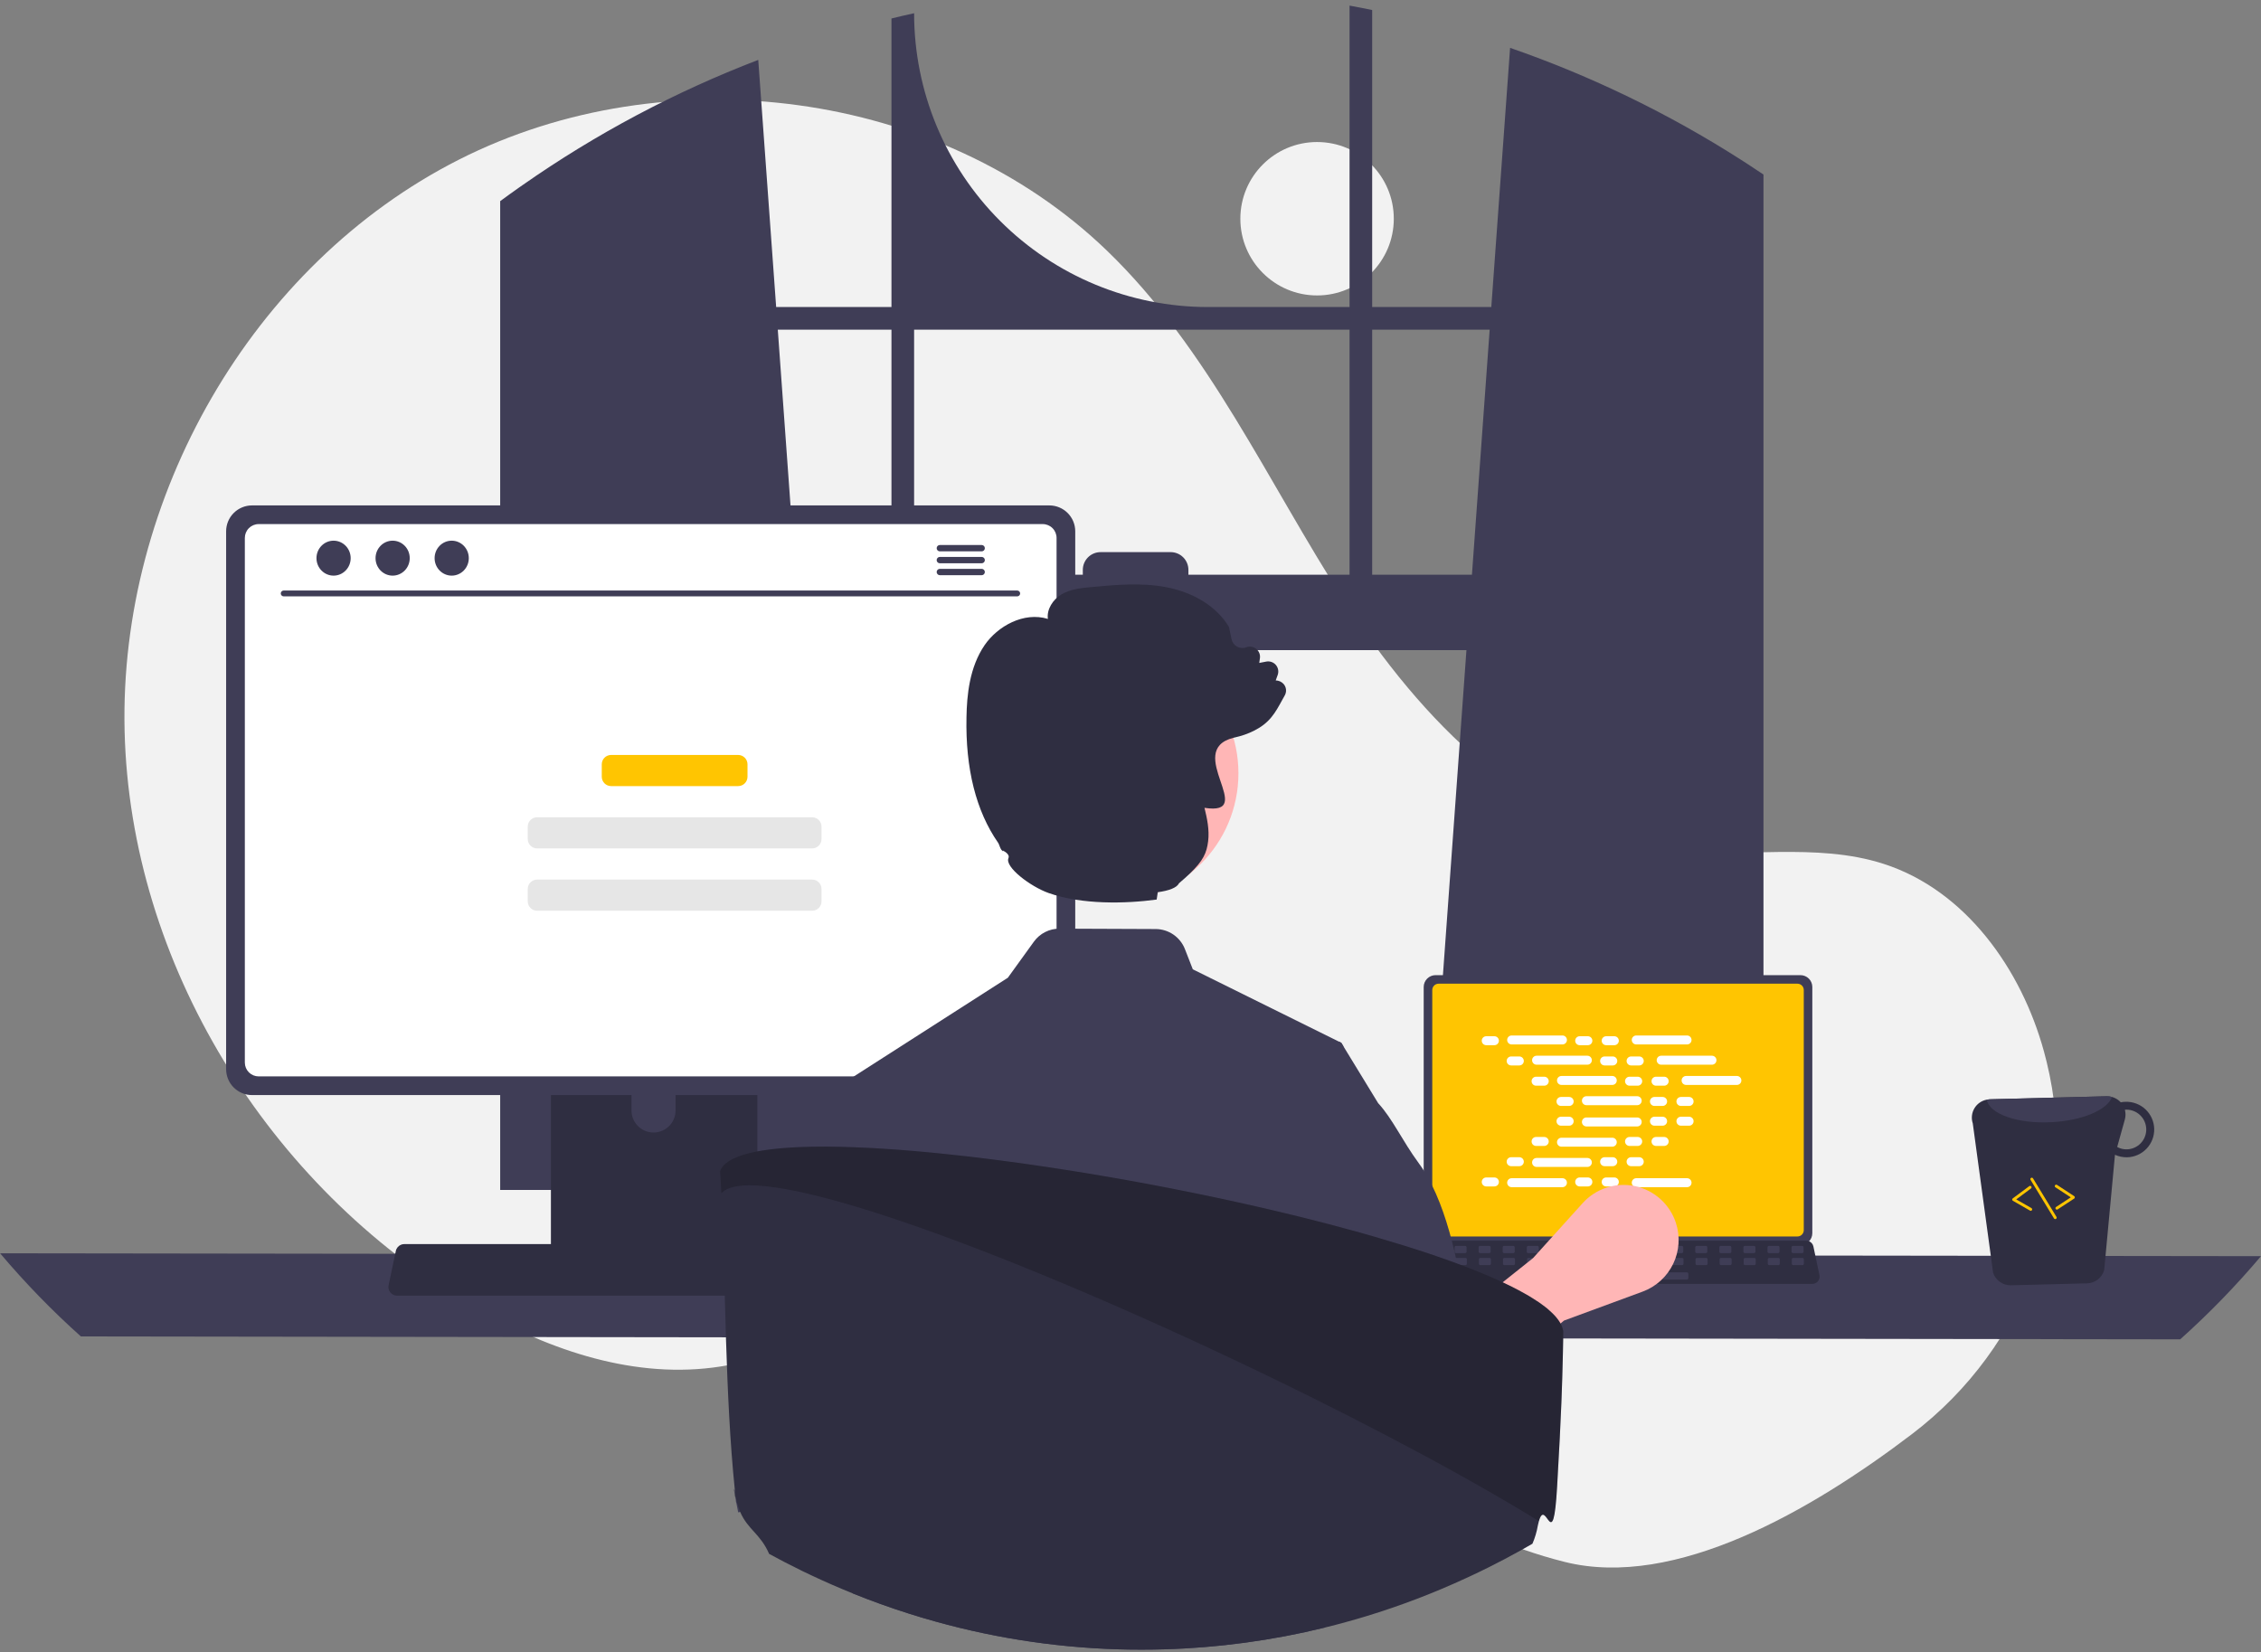
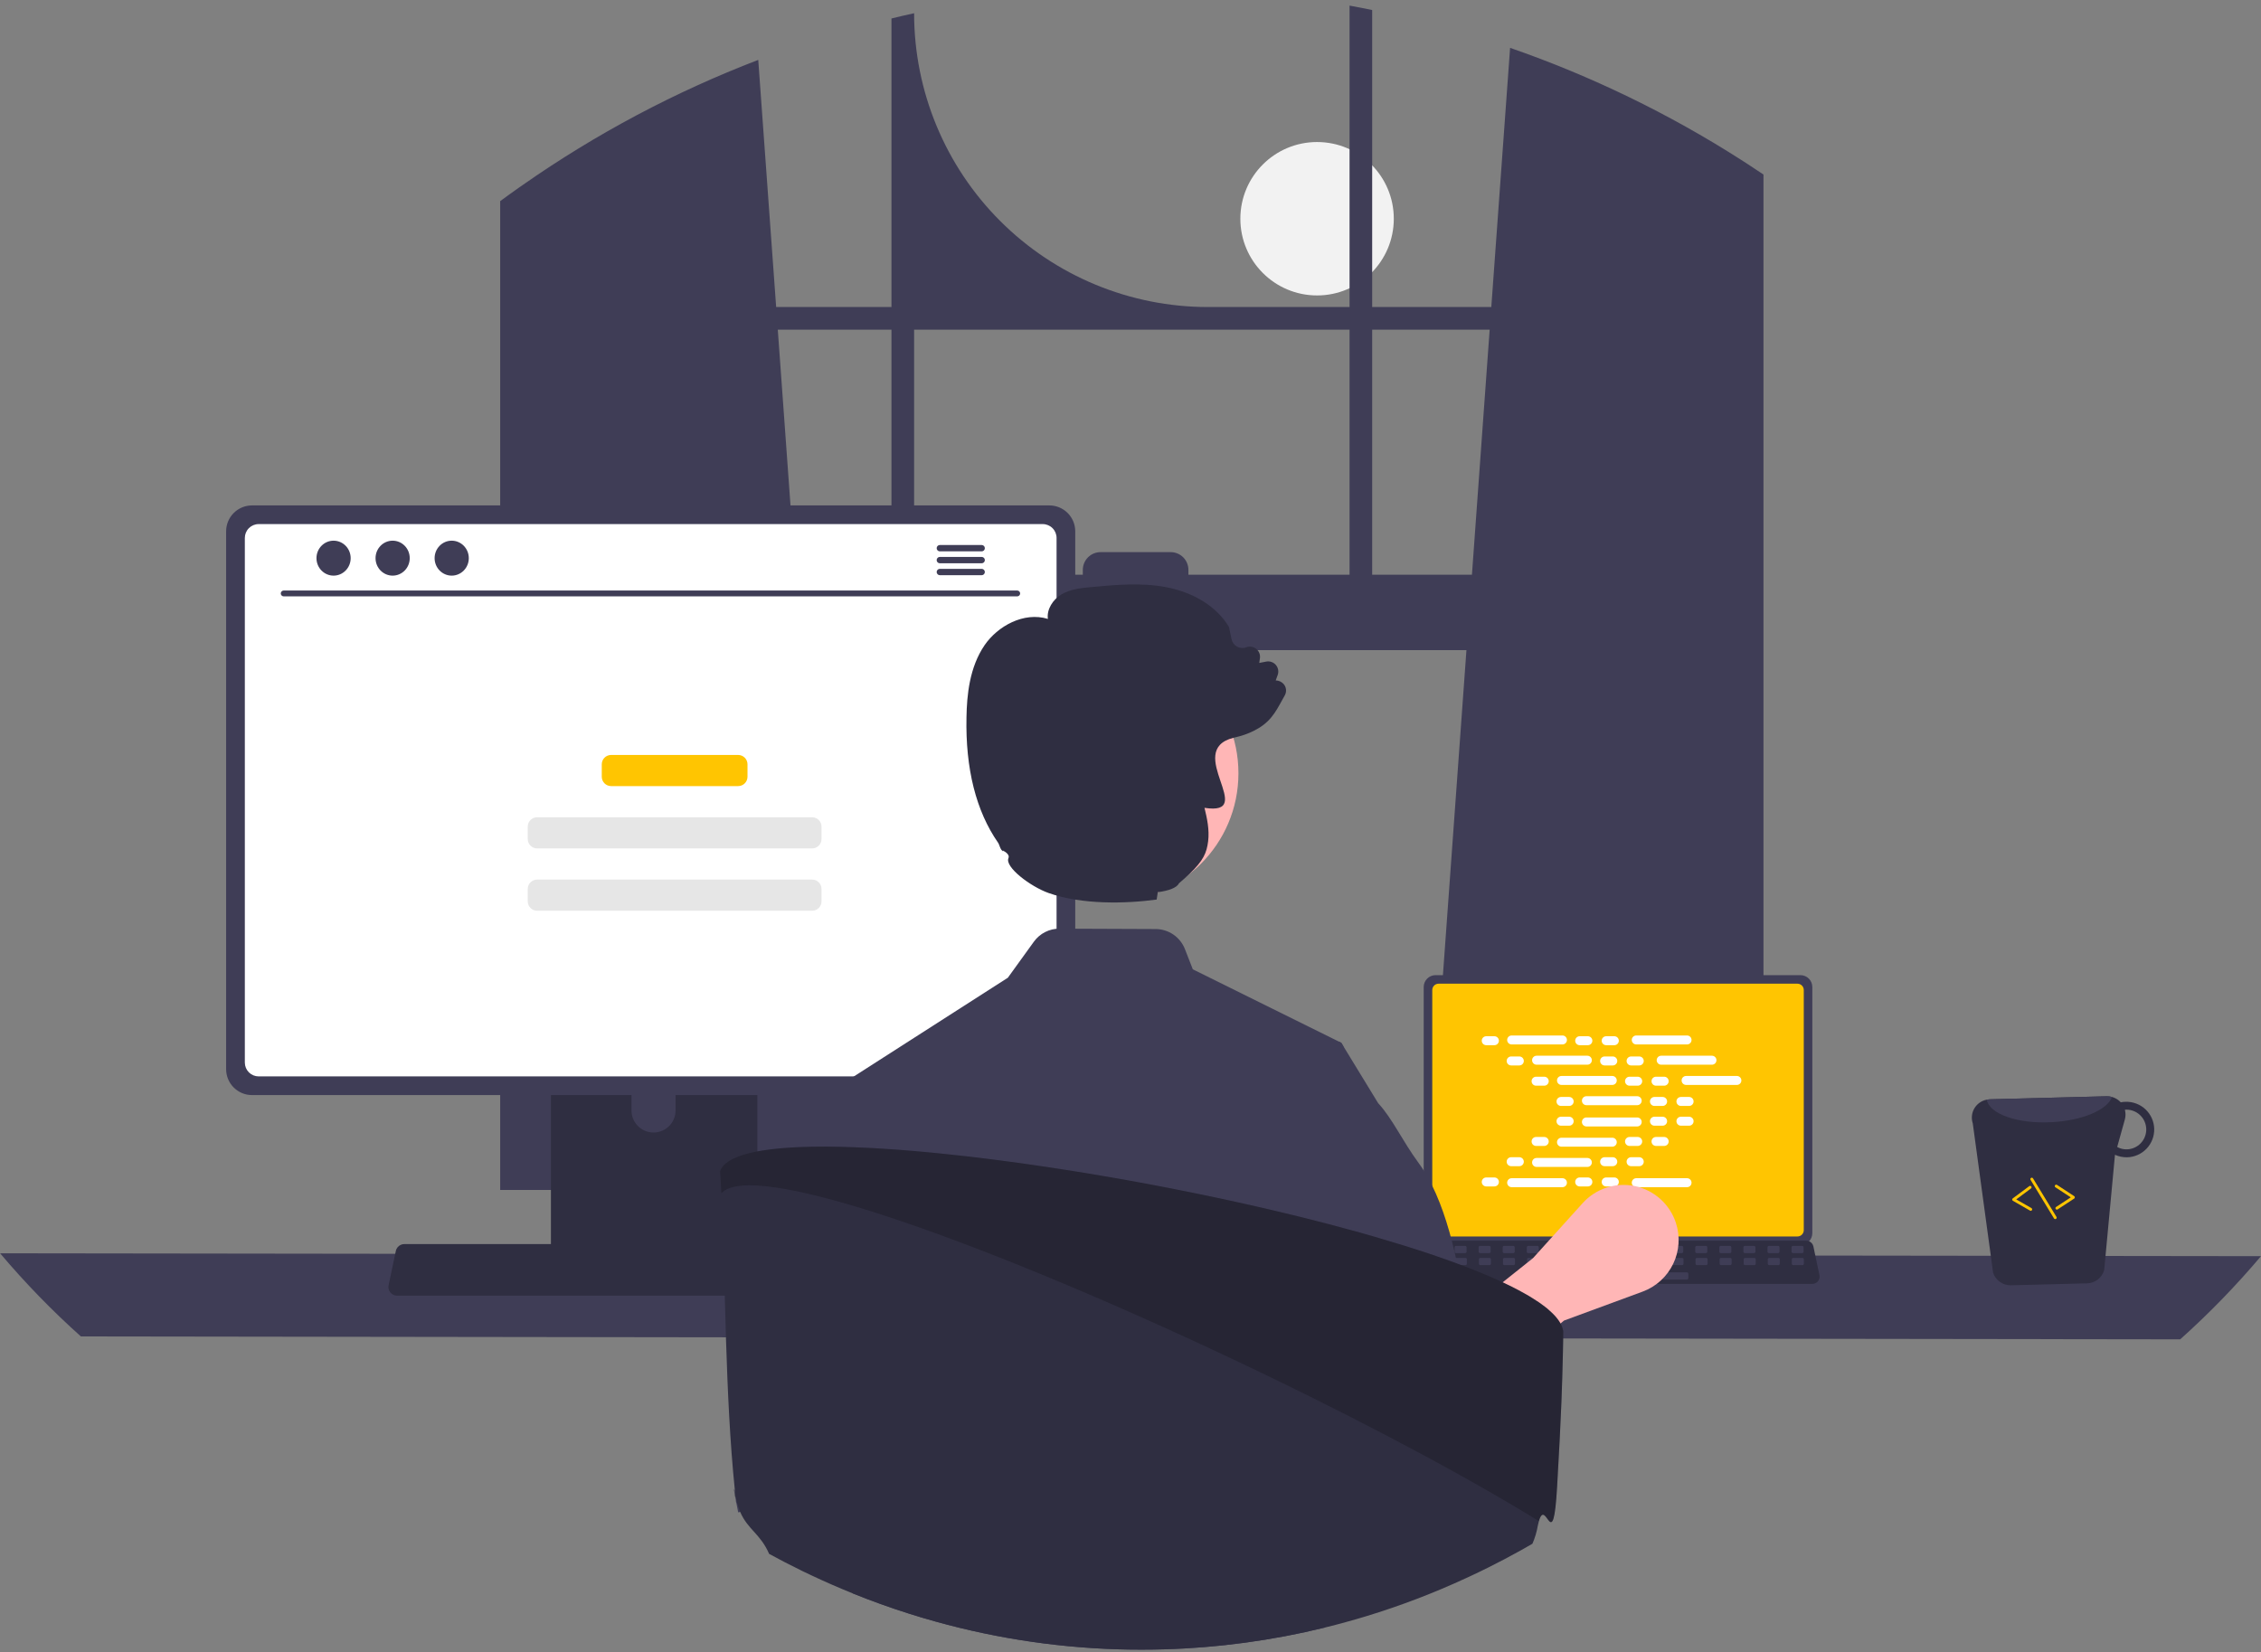
<svg xmlns="http://www.w3.org/2000/svg" width="275" height="201" viewBox="0 0 275 201" fill="none">
  <rect x="0" y="0" width="275" height="201" fill="#808080" stroke="none" />
  <g clip-path="url(#clip0_2205_17122)">
    <path d="M160.192 35.941C165.346 35.941 169.524 31.763 169.524 26.61C169.524 21.456 165.346 17.278 160.192 17.278C155.039 17.278 150.861 21.456 150.861 26.61C150.861 31.763 155.039 35.941 160.192 35.941Z" fill="#F2F2F2" />
-     <path d="M232.581 174.435C246.452 163.87 253.077 146.117 248.929 129.182C248.826 128.761 248.717 128.341 248.603 127.922C245.853 117.869 239.051 108.315 229.136 105.103C220.811 102.406 211.725 104.48 203.04 103.408C185.991 101.302 172.773 87.508 163.473 73.065C154.173 58.622 147.026 42.455 134.668 30.523C114.297 10.855 81.069 6.621 55.813 19.423C30.557 32.225 14.469 60.629 15.155 88.936C15.841 117.243 32.646 144.306 57.05 158.665C66.016 163.94 76.385 167.677 86.704 166.37C95.658 165.235 103.794 160.424 112.706 158.995C126.718 156.75 140.64 163.085 152.759 170.467C164.878 177.849 176.584 186.6 190.355 190.022C203.727 193.345 220.294 183.793 232.581 174.435Z" fill="#F2F2F2" />
    <path d="M212.653 20.017C212.349 19.815 212.041 19.623 211.737 19.427C202.948 13.806 193.527 9.239 183.669 5.821L181.384 37.352H166.894V1.218C165.981 1.03 165.062 0.851 164.143 0.684V37.352H146.923C137.444 37.352 128.353 33.587 121.65 26.884C114.947 20.181 111.181 11.089 111.181 1.61C110.258 1.809 109.343 2.022 108.427 2.249V37.352H94.402L92.224 7.286C82.094 11.171 72.477 16.28 63.587 22.499C63.433 22.604 63.279 22.712 63.129 22.817C62.357 23.359 61.595 23.911 60.836 24.47V144.762H102.171L101.441 134.644L97.421 79.092H178.36L174.341 134.644L173.611 144.762H214.487V21.234C213.879 20.821 213.268 20.416 212.653 20.017ZM108.427 69.918H96.757L94.601 40.106H108.427V69.918ZM164.143 69.918H144.543V69.328C144.543 69.043 144.488 68.762 144.379 68.5C144.27 68.238 144.111 68 143.91 67.799C143.709 67.598 143.47 67.439 143.208 67.331C142.945 67.223 142.664 67.167 142.38 67.168H133.859C133.576 67.168 133.295 67.223 133.033 67.332C132.771 67.44 132.533 67.599 132.332 67.8C132.131 68.001 131.972 68.239 131.864 68.501C131.755 68.763 131.7 69.044 131.7 69.328V69.918H111.181V40.106H164.143V69.918ZM166.894 69.918V40.106H181.184L179.028 69.918H166.894Z" fill="#3F3D56" />
    <path d="M0.012 152.465C3.048 156.063 6.332 159.444 9.84 162.583L265.172 162.933C268.68 159.793 271.964 156.412 275 152.815L0.012 152.465Z" fill="#3F3D56" />
    <path d="M173.161 120.067V150.02C173.162 150.402 173.313 150.768 173.583 151.038C173.853 151.308 174.219 151.46 174.601 151.46H218.988C219.37 151.46 219.736 151.308 220.006 151.038C220.276 150.768 220.427 150.402 220.428 150.02V120.067C220.427 119.686 220.275 119.321 220.005 119.051C219.735 118.781 219.369 118.63 218.988 118.629H174.601C174.22 118.63 173.854 118.781 173.584 119.051C173.314 119.321 173.162 119.686 173.161 120.067Z" fill="#3F3D56" />
    <path d="M174.203 120.44V149.651C174.203 149.855 174.284 150.05 174.428 150.194C174.573 150.339 174.768 150.42 174.972 150.42H218.619C218.823 150.42 219.018 150.339 219.162 150.194C219.306 150.05 219.388 149.855 219.388 149.651V120.44C219.388 120.236 219.307 120.04 219.163 119.895C219.018 119.751 218.823 119.669 218.619 119.669H174.972C174.768 119.669 174.572 119.751 174.428 119.895C174.284 120.04 174.203 120.236 174.203 120.44Z" fill="#FFC501" />
    <path d="M172.233 155.862C172.314 155.964 172.418 156.046 172.535 156.102C172.653 156.159 172.782 156.188 172.912 156.187H220.44C220.57 156.187 220.699 156.158 220.816 156.102C220.933 156.046 221.037 155.964 221.119 155.863C221.2 155.762 221.259 155.644 221.289 155.518C221.32 155.392 221.322 155.26 221.295 155.133L220.558 151.628C220.527 151.486 220.461 151.353 220.366 151.242C220.271 151.131 220.15 151.045 220.013 150.993C219.914 150.954 219.809 150.934 219.703 150.935H173.647C173.541 150.934 173.436 150.954 173.337 150.993C173.2 151.045 173.079 151.131 172.984 151.242C172.889 151.353 172.823 151.486 172.792 151.628L172.054 155.133C172.028 155.26 172.031 155.391 172.061 155.518C172.092 155.644 172.151 155.761 172.233 155.862Z" fill="#2F2E41" />
    <path d="M218.072 152.444H219.195C219.289 152.444 219.365 152.367 219.365 152.273V151.736C219.365 151.642 219.289 151.566 219.195 151.566H218.072C217.978 151.566 217.901 151.642 217.901 151.736V152.273C217.901 152.367 217.978 152.444 218.072 152.444Z" fill="#3F3D56" />
    <path d="M215.144 152.444H216.267C216.361 152.444 216.438 152.367 216.438 152.273V151.736C216.438 151.642 216.361 151.566 216.267 151.566H215.144C215.05 151.566 214.974 151.642 214.974 151.736V152.273C214.974 152.367 215.05 152.444 215.144 152.444Z" fill="#3F3D56" />
    <path d="M212.217 152.444H213.339C213.433 152.444 213.51 152.367 213.51 152.273V151.736C213.51 151.642 213.433 151.566 213.339 151.566H212.217C212.122 151.566 212.046 151.642 212.046 151.736V152.273C212.046 152.367 212.122 152.444 212.217 152.444Z" fill="#3F3D56" />
    <path d="M209.289 152.444H210.411C210.506 152.444 210.582 152.367 210.582 152.273V151.736C210.582 151.642 210.506 151.566 210.411 151.566H209.289C209.195 151.566 209.118 151.642 209.118 151.736V152.273C209.118 152.367 209.195 152.444 209.289 152.444Z" fill="#3F3D56" />
    <path d="M206.361 152.444H207.484C207.578 152.444 207.655 152.367 207.655 152.273V151.736C207.655 151.642 207.578 151.566 207.484 151.566H206.361C206.267 151.566 206.191 151.642 206.191 151.736V152.273C206.191 152.367 206.267 152.444 206.361 152.444Z" fill="#3F3D56" />
    <path d="M203.434 152.444H204.556C204.65 152.444 204.727 152.367 204.727 152.273V151.736C204.727 151.642 204.65 151.566 204.556 151.566H203.434C203.339 151.566 203.263 151.642 203.263 151.736V152.273C203.263 152.367 203.339 152.444 203.434 152.444Z" fill="#3F3D56" />
    <path d="M200.506 152.444H201.628C201.723 152.444 201.799 152.367 201.799 152.273V151.736C201.799 151.642 201.723 151.566 201.628 151.566H200.506C200.412 151.566 200.335 151.642 200.335 151.736V152.273C200.335 152.367 200.412 152.444 200.506 152.444Z" fill="#3F3D56" />
    <path d="M197.578 152.444H198.701C198.795 152.444 198.871 152.367 198.871 152.273V151.736C198.871 151.642 198.795 151.566 198.701 151.566H197.578C197.484 151.566 197.407 151.642 197.407 151.736V152.273C197.407 152.367 197.484 152.444 197.578 152.444Z" fill="#3F3D56" />
    <path d="M194.65 152.444H195.773C195.867 152.444 195.944 152.367 195.944 152.273V151.736C195.944 151.642 195.867 151.566 195.773 151.566H194.65C194.556 151.566 194.48 151.642 194.48 151.736V152.273C194.48 152.367 194.556 152.444 194.65 152.444Z" fill="#3F3D56" />
    <path d="M191.723 152.444H192.845C192.939 152.444 193.016 152.367 193.016 152.273V151.736C193.016 151.642 192.939 151.566 192.845 151.566H191.723C191.628 151.566 191.552 151.642 191.552 151.736V152.273C191.552 152.367 191.628 152.444 191.723 152.444Z" fill="#3F3D56" />
    <path d="M188.795 152.444H189.918C190.012 152.444 190.088 152.367 190.088 152.273V151.736C190.088 151.642 190.012 151.566 189.918 151.566H188.795C188.701 151.566 188.625 151.642 188.625 151.736V152.273C188.625 152.367 188.701 152.444 188.795 152.444Z" fill="#3F3D56" />
    <path d="M185.867 152.444H186.99C187.084 152.444 187.161 152.367 187.161 152.273V151.736C187.161 151.642 187.084 151.566 186.99 151.566H185.867C185.773 151.566 185.697 151.642 185.697 151.736V152.273C185.697 152.367 185.773 152.444 185.867 152.444Z" fill="#3F3D56" />
    <path d="M182.94 152.444H184.062C184.157 152.444 184.233 152.367 184.233 152.273V151.736C184.233 151.642 184.157 151.566 184.062 151.566H182.94C182.845 151.566 182.769 151.642 182.769 151.736V152.273C182.769 152.367 182.845 152.444 182.94 152.444Z" fill="#3F3D56" />
    <path d="M180.012 152.444H181.135C181.229 152.444 181.305 152.367 181.305 152.273V151.736C181.305 151.642 181.229 151.566 181.135 151.566H180.012C179.918 151.566 179.841 151.642 179.841 151.736V152.273C179.841 152.367 179.918 152.444 180.012 152.444Z" fill="#3F3D56" />
    <path d="M177.084 152.444H178.207C178.301 152.444 178.377 152.367 178.377 152.273V151.736C178.377 151.642 178.301 151.566 178.207 151.566H177.084C176.99 151.566 176.914 151.642 176.914 151.736V152.273C176.914 152.367 176.99 152.444 177.084 152.444Z" fill="#3F3D56" />
    <path d="M174.156 152.444H175.279C175.373 152.444 175.45 152.367 175.45 152.273V151.736C175.45 151.642 175.373 151.566 175.279 151.566H174.156C174.062 151.566 173.986 151.642 173.986 151.736V152.273C173.986 152.367 174.062 152.444 174.156 152.444Z" fill="#3F3D56" />
    <path d="M218.107 153.908H219.229C219.324 153.908 219.4 153.831 219.4 153.737V153.2C219.4 153.106 219.324 153.029 219.229 153.029H218.107C218.012 153.029 217.936 153.106 217.936 153.2V153.737C217.936 153.831 218.012 153.908 218.107 153.908Z" fill="#3F3D56" />
    <path d="M215.179 153.908H216.302C216.396 153.908 216.472 153.831 216.472 153.737V153.2C216.472 153.106 216.396 153.029 216.302 153.029H215.179C215.085 153.029 215.008 153.106 215.008 153.2V153.737C215.008 153.831 215.085 153.908 215.179 153.908Z" fill="#3F3D56" />
    <path d="M212.251 153.908H213.374C213.468 153.908 213.544 153.831 213.544 153.737V153.2C213.544 153.106 213.468 153.029 213.374 153.029H212.251C212.157 153.029 212.081 153.106 212.081 153.2V153.737C212.081 153.831 212.157 153.908 212.251 153.908Z" fill="#3F3D56" />
    <path d="M209.323 153.908H210.446C210.54 153.908 210.617 153.831 210.617 153.737V153.2C210.617 153.106 210.54 153.029 210.446 153.029H209.323C209.229 153.029 209.153 153.106 209.153 153.2V153.737C209.153 153.831 209.229 153.908 209.323 153.908Z" fill="#3F3D56" />
    <path d="M206.396 153.908H207.518C207.613 153.908 207.689 153.831 207.689 153.737V153.2C207.689 153.106 207.613 153.029 207.518 153.029H206.396C206.302 153.029 206.225 153.106 206.225 153.2V153.737C206.225 153.831 206.302 153.908 206.396 153.908Z" fill="#3F3D56" />
    <path d="M203.468 153.908H204.591C204.685 153.908 204.761 153.831 204.761 153.737V153.2C204.761 153.106 204.685 153.029 204.591 153.029H203.468C203.374 153.029 203.297 153.106 203.297 153.2V153.737C203.297 153.831 203.374 153.908 203.468 153.908Z" fill="#3F3D56" />
    <path d="M200.541 153.908H201.663C201.757 153.908 201.834 153.831 201.834 153.737V153.2C201.834 153.106 201.757 153.029 201.663 153.029H200.541C200.446 153.029 200.37 153.106 200.37 153.2V153.737C200.37 153.831 200.446 153.908 200.541 153.908Z" fill="#3F3D56" />
-     <path d="M197.613 153.908H198.735C198.83 153.908 198.906 153.831 198.906 153.737V153.2C198.906 153.106 198.83 153.029 198.735 153.029H197.613C197.519 153.029 197.442 153.106 197.442 153.2V153.737C197.442 153.831 197.519 153.908 197.613 153.908Z" fill="#3F3D56" />
    <path d="M194.685 153.908H195.808C195.902 153.908 195.978 153.831 195.978 153.737V153.2C195.978 153.106 195.902 153.029 195.808 153.029H194.685C194.591 153.029 194.514 153.106 194.514 153.2V153.737C194.514 153.831 194.591 153.908 194.685 153.908Z" fill="#3F3D56" />
    <path d="M191.757 153.908H192.88C192.974 153.908 193.051 153.831 193.051 153.737V153.2C193.051 153.106 192.974 153.029 192.88 153.029H191.757C191.663 153.029 191.587 153.106 191.587 153.2V153.737C191.587 153.831 191.663 153.908 191.757 153.908Z" fill="#3F3D56" />
    <path d="M188.83 153.908H189.952C190.046 153.908 190.123 153.831 190.123 153.737V153.2C190.123 153.106 190.046 153.029 189.952 153.029H188.83C188.735 153.029 188.659 153.106 188.659 153.2V153.737C188.659 153.831 188.735 153.908 188.83 153.908Z" fill="#3F3D56" />
    <path d="M185.902 153.908H187.024C187.119 153.908 187.195 153.831 187.195 153.737V153.2C187.195 153.106 187.119 153.029 187.024 153.029H185.902C185.808 153.029 185.731 153.106 185.731 153.2V153.737C185.731 153.831 185.808 153.908 185.902 153.908Z" fill="#3F3D56" />
    <path d="M182.974 153.908H184.097C184.191 153.908 184.268 153.831 184.268 153.737V153.2C184.268 153.106 184.191 153.029 184.097 153.029H182.974C182.88 153.029 182.804 153.106 182.804 153.2V153.737C182.804 153.831 182.88 153.908 182.974 153.908Z" fill="#3F3D56" />
    <path d="M180.047 153.908H181.169C181.263 153.908 181.34 153.831 181.34 153.737V153.2C181.34 153.106 181.263 153.029 181.169 153.029H180.047C179.952 153.029 179.876 153.106 179.876 153.2V153.737C179.876 153.831 179.952 153.908 180.047 153.908Z" fill="#3F3D56" />
    <path d="M177.119 153.908H178.242C178.336 153.908 178.412 153.831 178.412 153.737V153.2C178.412 153.106 178.336 153.029 178.242 153.029H177.119C177.025 153.029 176.948 153.106 176.948 153.2V153.737C176.948 153.831 177.025 153.908 177.119 153.908Z" fill="#3F3D56" />
    <path d="M174.191 153.908H175.314C175.408 153.908 175.484 153.831 175.484 153.737V153.2C175.484 153.106 175.408 153.029 175.314 153.029H174.191C174.097 153.029 174.021 153.106 174.021 153.2V153.737C174.021 153.831 174.097 153.908 174.191 153.908Z" fill="#3F3D56" />
    <path d="M193.807 155.665H205.176C205.271 155.665 205.347 155.588 205.347 155.494V154.957C205.347 154.863 205.271 154.786 205.176 154.786H193.807C193.713 154.786 193.636 154.863 193.636 154.957V155.494C193.636 155.588 193.713 155.665 193.807 155.665Z" fill="#3F3D56" />
    <path d="M181.761 126.06H180.767C180.466 126.06 180.222 126.304 180.222 126.605C180.222 126.906 180.466 127.151 180.767 127.151H181.761C182.062 127.151 182.307 126.906 182.307 126.605C182.307 126.304 182.062 126.06 181.761 126.06Z" fill="white" />
    <path d="M193.128 126.06H192.134C191.832 126.06 191.588 126.304 191.588 126.605C191.588 126.906 191.832 127.151 192.134 127.151H193.128C193.429 127.151 193.673 126.906 193.673 126.605C193.673 126.304 193.429 126.06 193.128 126.06Z" fill="white" />
    <path d="M196.348 126.06H195.354C195.053 126.06 194.809 126.304 194.809 126.605C194.809 126.906 195.053 127.151 195.354 127.151H196.348C196.649 127.151 196.894 126.906 196.894 126.605C196.894 126.304 196.649 126.06 196.348 126.06Z" fill="white" />
    <path d="M190.036 125.969H183.859C183.558 125.969 183.313 126.213 183.313 126.514C183.313 126.816 183.558 127.06 183.859 127.06H190.036C190.337 127.06 190.581 126.816 190.581 126.514C190.581 126.213 190.337 125.969 190.036 125.969Z" fill="white" />
    <path d="M205.191 125.969H199.014C198.713 125.969 198.469 126.213 198.469 126.514C198.469 126.816 198.713 127.06 199.014 127.06H205.191C205.493 127.06 205.737 126.816 205.737 126.514C205.737 126.213 205.493 125.969 205.191 125.969Z" fill="white" />
    <path d="M184.792 128.522H183.798C183.497 128.522 183.253 128.767 183.253 129.068C183.253 129.369 183.497 129.614 183.798 129.614H184.792C185.093 129.614 185.338 129.369 185.338 129.068C185.338 128.767 185.093 128.522 184.792 128.522Z" fill="white" />
    <path d="M196.159 128.522H195.165C194.863 128.522 194.619 128.767 194.619 129.068C194.619 129.369 194.863 129.614 195.165 129.614H196.159C196.46 129.614 196.704 129.369 196.704 129.068C196.704 128.767 196.46 128.522 196.159 128.522Z" fill="white" />
    <path d="M199.379 128.522H198.385C198.084 128.522 197.84 128.767 197.84 129.068C197.84 129.369 198.084 129.614 198.385 129.614H199.379C199.681 129.614 199.925 129.369 199.925 129.068C199.925 128.767 199.681 128.522 199.379 128.522Z" fill="white" />
    <path d="M193.067 128.432H186.89C186.589 128.432 186.344 128.676 186.344 128.977C186.344 129.279 186.589 129.523 186.89 129.523H193.067C193.368 129.523 193.613 129.279 193.613 128.977C193.613 128.676 193.368 128.432 193.067 128.432Z" fill="white" />
    <path d="M208.222 128.432H202.045C201.744 128.432 201.5 128.676 201.5 128.977C201.5 129.279 201.744 129.523 202.045 129.523H208.222C208.524 129.523 208.768 129.279 208.768 128.977C208.768 128.676 208.524 128.432 208.222 128.432Z" fill="white" />
    <path d="M187.823 130.985H186.829C186.528 130.985 186.284 131.23 186.284 131.531C186.284 131.832 186.528 132.077 186.829 132.077H187.823C188.124 132.077 188.369 131.832 188.369 131.531C188.369 131.23 188.124 130.985 187.823 130.985Z" fill="white" />
    <path d="M199.19 130.985H198.196C197.895 130.985 197.65 131.23 197.65 131.531C197.65 131.832 197.895 132.077 198.196 132.077H199.19C199.491 132.077 199.735 131.832 199.735 131.531C199.735 131.23 199.491 130.985 199.19 130.985Z" fill="white" />
    <path d="M202.41 130.985H201.416C201.115 130.985 200.871 131.23 200.871 131.531C200.871 131.832 201.115 132.077 201.416 132.077H202.41C202.712 132.077 202.956 131.832 202.956 131.531C202.956 131.23 202.712 130.985 202.41 130.985Z" fill="white" />
    <path d="M196.098 130.894H189.921C189.62 130.894 189.375 131.138 189.375 131.44C189.375 131.741 189.62 131.985 189.921 131.985H196.098C196.399 131.985 196.644 131.741 196.644 131.44C196.644 131.138 196.399 130.894 196.098 130.894Z" fill="white" />
    <path d="M211.254 130.894H205.077C204.775 130.894 204.531 131.138 204.531 131.44C204.531 131.741 204.775 131.985 205.077 131.985H211.254C211.555 131.985 211.799 131.741 211.799 131.44C211.799 131.138 211.555 130.894 211.254 130.894Z" fill="white" />
    <path d="M190.854 133.448H189.861C189.559 133.448 189.315 133.692 189.315 133.993C189.315 134.295 189.559 134.539 189.861 134.539H190.854C191.156 134.539 191.4 134.295 191.4 133.993C191.4 133.692 191.156 133.448 190.854 133.448Z" fill="white" />
    <path d="M202.221 133.448H201.227C200.926 133.448 200.681 133.692 200.681 133.993C200.681 134.295 200.926 134.539 201.227 134.539H202.221C202.522 134.539 202.766 134.295 202.766 133.993C202.766 133.692 202.522 133.448 202.221 133.448Z" fill="white" />
    <path d="M205.441 133.448H204.447C204.146 133.448 203.902 133.692 203.902 133.993C203.902 134.295 204.146 134.539 204.447 134.539H205.441C205.743 134.539 205.987 134.295 205.987 133.993C205.987 133.692 205.743 133.448 205.441 133.448Z" fill="white" />
    <path d="M199.129 133.356H192.952C192.651 133.356 192.406 133.601 192.406 133.902C192.406 134.203 192.651 134.448 192.952 134.448H199.129C199.43 134.448 199.675 134.203 199.675 133.902C199.675 133.601 199.43 133.356 199.129 133.356Z" fill="white" />
    <path d="M193.128 143.241H192.134C191.832 143.241 191.588 143.485 191.588 143.786C191.588 144.088 191.832 144.332 192.134 144.332H193.128C193.429 144.332 193.673 144.088 193.673 143.786C193.673 143.485 193.429 143.241 193.128 143.241Z" fill="white" />
    <path d="M196.348 143.241H195.354C195.053 143.241 194.809 143.485 194.809 143.786C194.809 144.088 195.053 144.332 195.354 144.332H196.348C196.649 144.332 196.894 144.088 196.894 143.786C196.894 143.485 196.649 143.241 196.348 143.241Z" fill="white" />
    <path d="M205.191 143.332H199.014C198.713 143.332 198.469 143.576 198.469 143.878C198.469 144.179 198.713 144.423 199.014 144.423H205.191C205.493 144.423 205.737 144.179 205.737 143.878C205.737 143.576 205.493 143.332 205.191 143.332Z" fill="white" />
    <path d="M181.761 143.241H180.767C180.466 143.241 180.222 143.485 180.222 143.786C180.222 144.088 180.466 144.332 180.767 144.332H181.761C182.062 144.332 182.307 144.088 182.307 143.786C182.307 143.485 182.062 143.241 181.761 143.241Z" fill="white" />
    <path d="M190.036 143.332H183.859C183.558 143.332 183.313 143.576 183.313 143.878C183.313 144.179 183.558 144.423 183.859 144.423H190.036C190.337 144.423 190.581 144.179 190.581 143.878C190.581 143.576 190.337 143.332 190.036 143.332Z" fill="white" />
    <path d="M184.792 140.778H183.798C183.497 140.778 183.253 141.023 183.253 141.324C183.253 141.625 183.497 141.869 183.798 141.869H184.792C185.093 141.869 185.338 141.625 185.338 141.324C185.338 141.023 185.093 140.778 184.792 140.778Z" fill="white" />
    <path d="M196.159 140.778H195.165C194.863 140.778 194.619 141.023 194.619 141.324C194.619 141.625 194.863 141.869 195.165 141.869H196.159C196.46 141.869 196.704 141.625 196.704 141.324C196.704 141.023 196.46 140.778 196.159 140.778Z" fill="white" />
    <path d="M199.379 140.778H198.385C198.084 140.778 197.84 141.023 197.84 141.324C197.84 141.625 198.084 141.869 198.385 141.869H199.379C199.681 141.869 199.925 141.625 199.925 141.324C199.925 141.023 199.681 140.778 199.379 140.778Z" fill="white" />
    <path d="M193.067 140.869H186.89C186.589 140.869 186.344 141.113 186.344 141.415C186.344 141.716 186.589 141.96 186.89 141.96H193.067C193.368 141.96 193.613 141.716 193.613 141.415C193.613 141.113 193.368 140.869 193.067 140.869Z" fill="white" />
    <path d="M187.823 138.315H186.829C186.528 138.315 186.284 138.56 186.284 138.861C186.284 139.162 186.528 139.407 186.829 139.407H187.823C188.124 139.407 188.369 139.162 188.369 138.861C188.369 138.56 188.124 138.315 187.823 138.315Z" fill="white" />
    <path d="M199.19 138.315H198.196C197.895 138.315 197.65 138.56 197.65 138.861C197.65 139.162 197.895 139.407 198.196 139.407H199.19C199.491 139.407 199.735 139.162 199.735 138.861C199.735 138.56 199.491 138.315 199.19 138.315Z" fill="white" />
    <path d="M202.41 138.315H201.416C201.115 138.315 200.871 138.56 200.871 138.861C200.871 139.162 201.115 139.407 201.416 139.407H202.41C202.712 139.407 202.956 139.162 202.956 138.861C202.956 138.56 202.712 138.315 202.41 138.315Z" fill="white" />
    <path d="M196.098 138.406H189.921C189.62 138.406 189.375 138.651 189.375 138.952C189.375 139.253 189.62 139.497 189.921 139.497H196.098C196.399 139.497 196.644 139.253 196.644 138.952C196.644 138.651 196.399 138.406 196.098 138.406Z" fill="white" />
    <path d="M190.854 135.853H189.861C189.559 135.853 189.315 136.097 189.315 136.398C189.315 136.699 189.559 136.944 189.861 136.944H190.854C191.156 136.944 191.4 136.699 191.4 136.398C191.4 136.097 191.156 135.853 190.854 135.853Z" fill="white" />
    <path d="M202.221 135.853H201.227C200.926 135.853 200.681 136.097 200.681 136.398C200.681 136.699 200.926 136.944 201.227 136.944H202.221C202.522 136.944 202.766 136.699 202.766 136.398C202.766 136.097 202.522 135.853 202.221 135.853Z" fill="white" />
    <path d="M205.441 135.853H204.447C204.146 135.853 203.902 136.097 203.902 136.398C203.902 136.699 204.146 136.944 204.447 136.944H205.441C205.743 136.944 205.987 136.699 205.987 136.398C205.987 136.097 205.743 135.853 205.441 135.853Z" fill="white" />
    <path d="M199.129 135.943H192.952C192.651 135.943 192.406 136.188 192.406 136.489C192.406 136.79 192.651 137.035 192.952 137.035H199.129C199.43 137.035 199.675 136.79 199.675 136.489C199.675 136.188 199.43 135.943 199.129 135.943Z" fill="white" />
    <path d="M176.477 172.104L171.812 164.729L186.456 153.055L192.501 146.358C193.286 145.488 194.286 144.839 195.4 144.477C196.515 144.114 197.705 144.051 198.852 144.292C199.999 144.534 201.062 145.072 201.936 145.853C202.809 146.635 203.463 147.632 203.83 148.744C204.375 150.394 204.258 152.19 203.504 153.754C202.749 155.319 201.416 156.529 199.787 157.129L190.229 160.65L176.477 172.104Z" fill="#FFB6B6" />
    <path d="M67.007 118.631V154.475H92.118V118.631C92.118 118.373 92.036 118.122 91.883 117.914C91.73 117.707 91.515 117.553 91.268 117.477C91.152 117.439 91.031 117.42 90.908 117.421H68.219C68.06 117.421 67.903 117.452 67.756 117.513C67.609 117.573 67.475 117.662 67.362 117.775C67.25 117.887 67.16 118.02 67.099 118.167C67.038 118.314 67.007 118.472 67.007 118.631ZM76.806 130.947C76.813 130.24 77.098 129.565 77.6 129.067C78.102 128.57 78.78 128.291 79.487 128.291C80.194 128.291 80.872 128.57 81.374 129.067C81.876 129.565 82.161 130.24 82.168 130.947V135.106C82.164 135.814 81.88 136.493 81.378 136.992C80.875 137.492 80.196 137.773 79.487 137.773C78.778 137.773 78.099 137.492 77.596 136.992C77.094 136.493 76.81 135.814 76.806 135.106V130.947Z" fill="#2F2E41" />
    <path d="M66.93 153.329V156.785C66.93 156.964 67.001 157.136 67.128 157.263C67.254 157.39 67.425 157.462 67.604 157.463H91.52C91.699 157.462 91.871 157.39 91.997 157.263C92.124 157.136 92.195 156.964 92.195 156.785V153.329H66.93Z" fill="#3F3D56" />
    <path d="M27.503 64.627V130.073C27.504 130.907 27.836 131.707 28.425 132.297C29.015 132.886 29.815 133.218 30.649 133.219H127.633C128.467 133.218 129.267 132.886 129.857 132.297C130.446 131.707 130.778 130.907 130.779 130.073V64.627C130.777 63.794 130.444 62.995 129.855 62.407C129.265 61.818 128.466 61.486 127.633 61.485H30.649C29.816 61.486 29.017 61.818 28.427 62.407C27.837 62.995 27.505 63.794 27.503 64.627Z" fill="#3F3D56" />
    <path d="M29.779 65.441V129.266C29.779 129.711 29.957 130.139 30.272 130.454C30.587 130.769 31.014 130.946 31.46 130.947H126.826C127.271 130.946 127.698 130.769 128.014 130.454C128.329 130.139 128.506 129.711 128.507 129.266V65.441C128.507 64.995 128.33 64.567 128.015 64.251C127.699 63.936 127.272 63.758 126.826 63.757H31.46C31.014 63.758 30.586 63.936 30.271 64.251C29.956 64.567 29.779 64.995 29.779 65.441Z" fill="white" />
    <path d="M47.477 157.229C47.574 157.35 47.697 157.448 47.838 157.516C47.978 157.583 48.132 157.617 48.288 157.617H105.024C105.18 157.616 105.333 157.582 105.473 157.515C105.613 157.448 105.736 157.351 105.834 157.23C105.932 157.11 106.001 156.969 106.038 156.818C106.074 156.667 106.077 156.51 106.045 156.358L105.164 152.175C105.128 152.004 105.049 151.846 104.936 151.713C104.822 151.581 104.677 151.479 104.514 151.417C104.396 151.37 104.27 151.347 104.144 151.347H49.165C49.038 151.347 48.913 151.37 48.794 151.417C48.632 151.479 48.487 151.581 48.373 151.713C48.26 151.846 48.181 152.004 48.145 152.175L47.264 156.358C47.232 156.51 47.235 156.667 47.272 156.818C47.309 156.968 47.379 157.109 47.477 157.229Z" fill="#2F2E41" />
    <path d="M123.731 72.549H34.497C34.404 72.547 34.316 72.509 34.251 72.442C34.186 72.376 34.15 72.287 34.15 72.194C34.15 72.101 34.186 72.012 34.251 71.946C34.316 71.88 34.404 71.841 34.497 71.839H123.731C123.823 71.841 123.912 71.88 123.977 71.946C124.041 72.012 124.078 72.101 124.078 72.194C124.078 72.287 124.041 72.376 123.977 72.442C123.912 72.509 123.823 72.547 123.731 72.549Z" fill="#3F3D56" />
    <path d="M40.571 70.027C41.72 70.027 42.651 69.076 42.651 67.901C42.651 66.727 41.72 65.775 40.571 65.775C39.423 65.775 38.492 66.727 38.492 67.901C38.492 69.076 39.423 70.027 40.571 70.027Z" fill="#3F3D56" />
    <path d="M47.755 70.027C48.904 70.027 49.835 69.076 49.835 67.901C49.835 66.727 48.904 65.775 47.755 65.775C46.607 65.775 45.676 66.727 45.676 67.901C45.676 69.076 46.607 70.027 47.755 70.027Z" fill="#3F3D56" />
    <path d="M54.94 70.027C56.088 70.027 57.019 69.076 57.019 67.901C57.019 66.727 56.088 65.775 54.94 65.775C53.791 65.775 52.86 66.727 52.86 67.901C52.86 69.076 53.791 70.027 54.94 70.027Z" fill="#3F3D56" />
    <path d="M119.405 66.301H114.302C114.201 66.304 114.105 66.345 114.035 66.418C113.964 66.49 113.925 66.587 113.925 66.688C113.925 66.788 113.964 66.885 114.035 66.957C114.105 67.03 114.201 67.071 114.302 67.074H119.405C119.506 67.072 119.603 67.031 119.674 66.959C119.746 66.886 119.785 66.789 119.785 66.688C119.785 66.586 119.746 66.489 119.674 66.416C119.603 66.344 119.506 66.303 119.405 66.301Z" fill="#3F3D56" />
    <path d="M119.405 67.751H114.302C114.201 67.754 114.105 67.795 114.034 67.868C113.964 67.94 113.924 68.037 113.924 68.138C113.924 68.239 113.964 68.336 114.034 68.408C114.105 68.48 114.201 68.522 114.302 68.524H119.405C119.506 68.523 119.603 68.481 119.675 68.409C119.746 68.337 119.786 68.239 119.786 68.138C119.786 68.036 119.746 67.939 119.675 67.866C119.603 67.794 119.506 67.753 119.405 67.751Z" fill="#3F3D56" />
    <path d="M119.405 69.202H114.302C114.201 69.204 114.105 69.246 114.035 69.318C113.964 69.391 113.925 69.487 113.925 69.588C113.925 69.689 113.964 69.786 114.035 69.858C114.105 69.93 114.201 69.972 114.302 69.975H119.405C119.506 69.973 119.603 69.932 119.674 69.859C119.746 69.787 119.785 69.69 119.785 69.588C119.785 69.487 119.746 69.389 119.674 69.317C119.603 69.245 119.506 69.204 119.405 69.202Z" fill="#3F3D56" />
    <path d="M242.419 154.845C242.573 155.294 242.865 155.682 243.253 155.954C243.642 156.226 244.106 156.367 244.58 156.359L253.839 156.121C254.316 156.111 254.778 155.948 255.155 155.654C255.531 155.361 255.803 154.954 255.929 154.493L257.239 140.483C257.704 140.694 258.21 140.797 258.72 140.787C259.164 140.776 259.6 140.678 260.006 140.498C260.411 140.318 260.777 140.06 261.082 139.739C261.388 139.417 261.627 139.039 261.787 138.625C261.946 138.211 262.022 137.77 262.011 137.327C262 136.884 261.902 136.447 261.722 136.042C261.542 135.636 261.284 135.271 260.963 134.965C260.641 134.659 260.263 134.42 259.849 134.261C259.435 134.101 258.994 134.025 258.551 134.036C258.347 134.036 258.143 134.057 257.944 134.099C257.727 133.865 257.464 133.678 257.17 133.551C256.877 133.425 256.56 133.361 256.241 133.364L241.999 133.732C241.88 133.737 241.763 133.751 241.647 133.776C241.335 133.834 241.039 133.958 240.779 134.141C240.518 134.323 240.3 134.559 240.139 134.833C239.978 135.106 239.877 135.411 239.843 135.727C239.809 136.043 239.844 136.363 239.944 136.664L242.419 154.845ZM257.508 139.532L258.44 136.193C258.546 135.807 258.549 135.401 258.447 135.014C258.493 135.014 258.532 134.992 258.578 134.992C259.217 134.979 259.835 135.22 260.297 135.662C260.759 136.104 261.027 136.711 261.042 137.35C261.057 137.989 260.818 138.608 260.377 139.072C259.936 139.535 259.33 139.804 258.691 139.821C258.278 139.834 257.869 139.734 257.508 139.532Z" fill="#2F2E41" />
    <path d="M241.647 133.776C241.951 135.511 245.362 136.73 249.464 136.518C253.236 136.344 256.32 135.02 256.885 133.45C256.676 133.388 256.459 133.359 256.241 133.364L241.999 133.732C241.88 133.736 241.763 133.751 241.647 133.776Z" fill="#3F3D56" />
    <path d="M250.216 147.147C250.234 147.142 250.252 147.134 250.268 147.123L252.279 145.807C252.303 145.791 252.323 145.77 252.337 145.744C252.351 145.719 252.358 145.69 252.358 145.661C252.358 145.632 252.351 145.604 252.337 145.578C252.323 145.553 252.303 145.531 252.279 145.515L250.189 144.146C250.17 144.134 250.149 144.125 250.126 144.12C250.103 144.116 250.08 144.116 250.058 144.121C250.035 144.125 250.014 144.134 249.995 144.147C249.976 144.16 249.959 144.177 249.947 144.196C249.934 144.215 249.926 144.237 249.921 144.259C249.917 144.282 249.917 144.305 249.922 144.328C249.927 144.35 249.936 144.372 249.949 144.391C249.962 144.41 249.978 144.426 249.998 144.438L251.864 145.661L250.077 146.831C250.042 146.854 250.017 146.888 250.005 146.927C249.993 146.967 249.996 147.01 250.013 147.047C250.029 147.085 250.059 147.116 250.096 147.134C250.133 147.152 250.176 147.157 250.216 147.147Z" fill="#FFC501" />
    <path d="M247.04 147.293C247.074 147.285 247.104 147.266 247.127 147.24C247.15 147.214 247.165 147.182 247.17 147.147C247.175 147.113 247.169 147.078 247.154 147.047C247.138 147.015 247.114 146.989 247.084 146.972L245.23 145.91L247.022 144.579C247.04 144.565 247.056 144.548 247.068 144.528C247.079 144.509 247.087 144.487 247.09 144.464C247.094 144.442 247.093 144.418 247.087 144.396C247.081 144.374 247.072 144.353 247.058 144.335C247.044 144.316 247.027 144.301 247.007 144.289C246.988 144.277 246.966 144.269 246.943 144.266C246.92 144.263 246.897 144.264 246.875 144.269C246.853 144.275 246.832 144.285 246.814 144.299L244.808 145.788C244.785 145.806 244.766 145.828 244.754 145.855C244.741 145.881 244.736 145.91 244.738 145.939C244.739 145.968 244.748 145.996 244.764 146.021C244.779 146.045 244.8 146.066 244.825 146.08L246.91 147.275C246.949 147.298 246.996 147.304 247.04 147.293Z" fill="#FFC501" />
    <path d="M250.016 148.3C250.033 148.296 250.049 148.289 250.063 148.28C250.083 148.268 250.1 148.252 250.114 148.234C250.127 148.215 250.137 148.194 250.143 148.172C250.148 148.15 250.149 148.127 250.145 148.104C250.142 148.081 250.134 148.059 250.122 148.04L247.272 143.354C247.248 143.314 247.209 143.286 247.164 143.275C247.119 143.264 247.071 143.271 247.032 143.296C246.992 143.32 246.964 143.358 246.953 143.403C246.942 143.448 246.949 143.496 246.973 143.536L249.823 148.222C249.843 148.254 249.872 148.278 249.907 148.292C249.941 148.307 249.979 148.309 250.016 148.3Z" fill="#FFC501" />
    <path d="M89.776 91.841H74.332C73.701 91.841 73.191 92.352 73.191 92.982V94.49C73.191 95.121 73.701 95.631 74.332 95.631H89.776C90.406 95.631 90.917 95.121 90.917 94.49V92.982C90.917 92.352 90.406 91.841 89.776 91.841Z" fill="#FFC501" />
    <path d="M98.778 99.422H65.329C64.699 99.422 64.188 99.933 64.188 100.563V102.072C64.188 102.702 64.699 103.212 65.329 103.212H98.778C99.408 103.212 99.919 102.702 99.919 102.072V100.563C99.919 99.933 99.408 99.422 98.778 99.422Z" fill="#E6E6E6" />
    <path d="M98.778 107.003H65.329C64.699 107.003 64.188 107.514 64.188 108.144V109.653C64.188 110.283 64.699 110.793 65.329 110.793H98.778C99.408 110.793 99.919 110.283 99.919 109.653V108.144C99.919 107.514 99.408 107.003 98.778 107.003Z" fill="#E6E6E6" />
    <path d="M101.614 132.388L101.69 132.628L101.694 132.636L103.974 139.569L106.597 147.559L111.533 162.573L111.581 164.906V164.914L111.948 183.676L110.931 186.22L112.075 190.39C112.075 190.39 111.549 184.086 108.726 187.706C107.128 189.763 105.258 191.868 103.723 193.842C105.96 194.747 108.232 195.566 110.54 196.298C111.039 196.457 111.541 196.609 112.044 196.76C112.151 196.792 112.259 196.824 112.366 196.856C120.018 199.119 127.929 200.391 135.905 200.64C136.32 200.652 136.726 200.66 137.121 200.668C137.261 200.672 137.396 200.675 137.532 200.675C137.978 200.679 138.421 200.683 138.867 200.683C139.768 200.683 140.665 200.67 141.559 200.644C148.169 200.457 154.74 199.569 161.162 197.992C161.118 195.341 160.999 192.243 160.827 188.934C160.747 187.311 158.957 185.553 158.85 183.855C158.774 182.579 160.381 181.379 160.297 180.083C159.755 172.105 159.077 175.168 158.575 169.518C158.523 168.964 158.475 168.434 158.431 167.928C158.108 164.3 157.885 162.031 157.885 162.031L160.03 148.511L163.399 127.285L163.14 126.859L162.849 126.715L145.079 117.92L144.114 115.448C143.833 114.736 143.345 114.124 142.714 113.691C142.082 113.259 141.335 113.025 140.57 113.02L128.864 112.972C128.257 112.969 127.657 113.112 127.116 113.387C126.574 113.662 126.106 114.063 125.75 114.555L122.581 118.945L101.614 132.388Z" fill="#3F3D56" />
    <path d="M114.232 159.232L111.581 164.906L109.771 168.781L106.657 185.083L105.098 186.738L103.763 180.881L89.784 183.985C89.325 181.437 89.661 184.071 89.378 181.276C89.458 181.196 89.541 181.116 89.625 181.037C89.848 180.829 90.036 180.634 90.032 180.447C89.872 170.806 90.351 154.4 94.346 144.461C94.971 142.838 95.796 141.299 96.802 139.88C96.881 139.772 96.957 139.665 97.033 139.557C98.875 136.977 100.039 134.438 101.689 132.632V132.628C101.7 132.62 101.709 132.61 101.717 132.6C101.723 132.597 101.729 132.593 101.733 132.588L113.072 126.576L113.558 140.243L113.905 150.066L114.232 159.232Z" fill="#3F3D56" />
    <path d="M155.118 160.844L158.429 167.93L159.585 170.397L162.698 186.698L164.252 188.349L165.591 182.493L166.22 182.364L177.564 180.014L180.87 190.515C181.615 189.274 181.909 187.813 181.701 186.38C181.494 184.946 180.797 183.629 179.73 182.65C179.505 182.446 179.316 182.247 179.322 182.058C179.51 170.72 178.816 150.016 172.553 141.494C170.564 138.79 169.37 136.096 167.634 134.215C167.628 134.209 167.628 134.204 167.623 134.204L163.397 127.285L163.139 126.86L162.849 126.715L155.118 160.844Z" fill="#3F3D56" />
    <path d="M135.055 109.641C143.656 109.641 150.628 102.669 150.628 94.068C150.628 85.468 143.656 78.496 135.055 78.496C126.454 78.496 119.482 85.468 119.482 94.068C119.482 102.669 126.454 109.641 135.055 109.641Z" fill="#FFB6B6" />
    <path d="M156.104 83.191C155.983 83.062 155.837 82.959 155.676 82.887C155.514 82.816 155.34 82.778 155.163 82.775L155.398 82.125C155.474 81.92 155.495 81.699 155.457 81.484C155.42 81.268 155.326 81.067 155.185 80.899C155.045 80.732 154.862 80.606 154.656 80.532C154.45 80.459 154.228 80.442 154.014 80.482L153.161 80.647L153.241 80.077C153.272 79.865 153.247 79.648 153.169 79.449C153.091 79.249 152.962 79.073 152.795 78.939C152.628 78.804 152.429 78.715 152.218 78.68C152.006 78.646 151.789 78.667 151.588 78.742C151.405 78.814 151.209 78.844 151.013 78.83C150.817 78.816 150.627 78.758 150.456 78.662C150.284 78.567 150.135 78.437 150.02 78.279C149.904 78.122 149.823 77.941 149.785 77.749L149.488 76.316L149.456 76.24C148.009 73.828 145.227 72.073 141.823 71.43C138.793 70.854 135.686 71.147 132.691 71.424C131.503 71.535 130.161 71.661 129.042 72.346C128.092 72.933 127.288 74.108 127.452 75.292C124.499 74.387 121.333 76.194 119.763 78.473C117.904 81.185 117.6 84.582 117.551 87.238C117.418 93.522 118.715 98.663 121.395 102.521C121.591 102.801 121.64 103.385 122.028 103.58L121.948 103.451C122.381 103.668 122.821 104.017 122.657 104.391C122.185 105.468 125.32 107.848 127.529 108.634C131.559 110.07 136.916 109.948 140.684 109.431L140.817 108.54C142.176 108.354 143.134 108.001 143.403 107.449C143.878 107.044 144.284 106.68 144.637 106.345L144.64 106.341C144.647 106.334 144.661 106.324 144.668 106.317C146.37 104.685 146.765 103.755 146.943 102.34C147.115 100.952 146.811 99.544 146.5 98.275C153.049 99.289 143.92 91.299 150.022 89.754C150.092 89.733 150.164 89.715 150.236 89.702C150.414 89.66 150.592 89.618 150.763 89.569C151.589 89.345 152.379 89.007 153.112 88.566C154.817 87.528 155.38 86.151 156.261 84.599C156.388 84.378 156.441 84.123 156.413 83.869C156.385 83.616 156.276 83.378 156.104 83.191Z" fill="#2F2E41" />
    <path d="M190.134 161.953C190.13 162.564 190.123 163.42 190.095 164.479C190.092 164.626 190.088 164.776 190.085 164.93C190.039 166.877 189.994 168.509 189.92 170.323C189.917 170.449 189.913 170.571 189.906 170.697C189.809 173.227 189.655 176.173 189.389 180.839C188.896 189.458 188.037 182.024 187.173 185.047C187.131 185.197 187.086 185.376 187.044 185.585C186.913 186.346 186.693 187.089 186.387 187.798C185.929 188.07 185.457 188.332 184.993 188.594C183.668 189.332 182.322 190.041 180.966 190.716C180.204 191.093 179.439 191.464 178.67 191.82C178.548 191.876 178.429 191.932 178.31 191.985C174.373 193.806 170.315 195.354 166.165 196.619C165.355 196.863 164.547 197.101 163.729 197.321C162.877 197.559 162.024 197.783 161.161 197.992C154.739 199.569 148.167 200.458 141.558 200.645C140.666 200.673 139.768 200.683 138.866 200.683C138.419 200.683 137.979 200.68 137.531 200.676C137.395 200.676 137.259 200.673 137.122 200.669C136.728 200.659 136.319 200.652 135.906 200.641C127.93 200.393 120.02 199.121 112.368 196.856L112.043 196.762C111.54 196.608 111.04 196.458 110.54 196.297C108.233 195.567 105.961 194.749 103.721 193.844C102.012 193.155 100.323 192.417 98.654 191.628C98.639 191.624 98.624 191.617 98.612 191.607C98.262 191.446 97.909 191.279 97.56 191.107C97.514 191.083 97.466 191.058 97.417 191.034C96.113 190.398 94.823 189.731 93.548 189.035C92.475 186.571 90.965 186.099 90.028 183.932C89.756 183.288 89.559 182.615 89.441 181.926C89.441 181.919 89.438 181.912 89.438 181.902C89.535 183.202 89.022 179.595 89.434 181.888C89.431 181.846 89.427 181.8 89.424 181.748C89.413 181.622 89.399 181.468 89.378 181.276C88.18 169.572 88.256 156.186 87.736 145.156C87.701 144.443 87.665 143.76 87.627 143.108C87.617 142.891 87.603 142.678 87.589 142.468C87.613 142.405 87.641 142.339 87.673 142.276C87.679 142.258 87.688 142.24 87.697 142.224C87.707 142.202 87.719 142.181 87.732 142.161C87.739 142.15 87.75 142.136 87.757 142.126C87.762 142.114 87.768 142.102 87.774 142.091C87.806 142.042 87.841 141.99 87.879 141.941C87.896 141.92 87.91 141.902 87.928 141.885C87.94 141.867 87.954 141.85 87.97 141.836C87.981 141.819 87.993 141.804 88.008 141.79C88.022 141.776 88.036 141.759 88.054 141.741C88.061 141.73 88.071 141.721 88.082 141.713C88.109 141.682 88.14 141.652 88.172 141.626C88.297 141.511 88.43 141.406 88.571 141.312C88.62 141.28 88.672 141.249 88.721 141.214C89.073 141.003 89.444 140.825 89.829 140.682C89.962 140.634 90.095 140.588 90.238 140.539C90.29 140.525 90.339 140.508 90.392 140.49C90.469 140.466 90.546 140.441 90.626 140.424C91.024 140.305 91.454 140.204 91.919 140.109C91.975 140.099 92.034 140.088 92.094 140.074C92.178 140.057 92.265 140.043 92.353 140.029C92.471 140.008 92.594 139.987 92.716 139.966C93.754 139.802 94.932 139.679 96.232 139.599C96.354 139.592 96.477 139.585 96.599 139.578C96.742 139.571 96.885 139.564 97.032 139.557C97.154 139.55 97.28 139.547 97.406 139.543C97.528 139.536 97.654 139.533 97.784 139.529C98.137 139.519 98.5 139.508 98.871 139.501C99.926 139.48 101.037 139.487 102.205 139.512C102.746 139.526 103.299 139.54 103.865 139.564C103.903 139.564 103.938 139.568 103.973 139.568C104.466 139.585 104.962 139.606 105.472 139.634C105.829 139.651 106.189 139.669 106.549 139.69C106.888 139.711 107.23 139.732 107.576 139.756C107.845 139.77 108.115 139.791 108.387 139.809C108.618 139.826 108.849 139.844 109.079 139.858L109.394 139.879C109.565 139.893 109.736 139.903 109.911 139.921C110.295 139.952 110.68 139.983 111.071 140.015C111.459 140.05 111.854 140.085 112.249 140.12C112.644 140.155 113.042 140.193 113.441 140.232C113.483 140.235 113.521 140.239 113.56 140.242C113.923 140.281 114.287 140.316 114.654 140.354C114.737 140.361 114.825 140.368 114.909 140.378C115.259 140.414 115.615 140.455 115.968 140.492C116.077 140.504 116.185 140.515 116.293 140.527C116.57 140.557 116.842 140.583 117.121 140.616C117.488 140.658 117.862 140.696 118.225 140.745C118.508 140.777 118.792 140.808 119.075 140.843C119.518 140.896 119.969 140.952 120.42 141.011C120.591 141.032 120.763 141.053 120.934 141.077C122.22 141.238 123.52 141.416 124.841 141.602C126.844 141.885 128.878 142.192 130.926 142.524C132.977 142.856 135.041 143.207 137.115 143.576C137.64 143.671 138.164 143.765 138.692 143.863C138.929 143.908 139.167 143.954 139.405 143.999C139.81 144.073 140.215 144.149 140.621 144.226C141.026 144.303 141.432 144.38 141.837 144.46C142.319 144.555 142.805 144.649 143.287 144.744C146.464 145.373 149.624 146.044 152.706 146.746C153.213 146.861 153.72 146.98 154.223 147.096C155.23 147.33 156.227 147.567 157.215 147.809C157.487 147.872 157.757 147.938 158.026 148.004C158.697 148.172 159.368 148.34 160.028 148.511L160.144 148.543C160.629 148.661 161.105 148.784 161.58 148.91C162.702 149.203 163.805 149.5 164.89 149.801C165.61 150 166.321 150.201 167.025 150.405C168.077 150.709 169.108 151.017 170.111 151.328C170.359 151.405 170.607 151.482 170.852 151.555C171.586 151.782 172.309 152.013 173.012 152.244C173.571 152.425 174.116 152.611 174.654 152.796C175.193 152.981 175.72 153.166 176.238 153.352C176.57 153.47 176.898 153.596 177.227 153.715C177.699 153.89 178.163 154.065 178.618 154.239C178.758 154.292 178.894 154.348 179.03 154.4C179.118 154.438 179.201 154.47 179.285 154.505C179.45 154.571 179.617 154.634 179.778 154.701C179.942 154.764 180.103 154.83 180.264 154.9C180.421 154.963 180.582 155.029 180.736 155.096C180.893 155.158 181.047 155.225 181.2 155.295C181.33 155.347 181.456 155.403 181.578 155.459C181.826 155.567 182.074 155.676 182.315 155.788C182.434 155.843 182.553 155.896 182.672 155.952L182.944 156.078C182.983 156.099 183.021 156.116 183.06 156.134C183.147 156.175 183.238 156.221 183.325 156.263C183.528 156.357 183.727 156.459 183.923 156.553C184.185 156.686 184.44 156.819 184.685 156.948C184.933 157.081 185.174 157.213 185.405 157.343C185.443 157.364 185.478 157.385 185.517 157.406C185.569 157.434 185.622 157.465 185.674 157.493C185.852 157.594 186.023 157.699 186.195 157.801C186.53 158.007 186.848 158.21 187.145 158.412C187.212 158.458 187.275 158.503 187.341 158.545C187.561 158.702 187.771 158.856 187.967 159.013C187.967 159.017 187.967 159.017 187.97 159.017C188.037 159.066 188.099 159.118 188.162 159.167C188.215 159.216 188.271 159.258 188.323 159.307C188.505 159.464 188.673 159.614 188.826 159.768C188.878 159.816 188.927 159.866 188.973 159.919C188.994 159.935 189.012 159.954 189.029 159.974C189.099 160.044 189.162 160.114 189.221 160.184C189.231 160.194 189.239 160.204 189.246 160.216C189.33 160.313 189.407 160.411 189.48 160.509C189.515 160.558 189.553 160.607 189.585 160.656C189.627 160.715 189.669 160.778 189.704 160.838C189.735 160.887 189.763 160.939 189.791 160.988C189.865 161.114 189.928 161.246 189.98 161.383C190.019 161.476 190.051 161.572 190.074 161.669C190.101 161.762 190.12 161.857 190.134 161.953Z" fill="#2F2E41" />
    <path opacity="0.2" d="M190.134 161.952C190.13 162.564 190.123 163.42 190.095 164.479C190.092 164.626 190.085 164.776 190.081 164.93C190.046 166.415 189.994 168.25 189.92 170.323C189.917 170.449 189.913 170.571 189.906 170.697C189.809 173.227 189.655 176.173 189.389 180.839C188.896 189.457 188.037 182.024 187.173 185.047C184.776 183.572 182.148 182.027 179.338 180.441C178.831 180.154 178.32 179.866 177.804 179.577C172.184 176.442 165.907 173.157 159.354 169.903C159.095 169.774 158.833 169.645 158.574 169.519C143.564 162.099 127.18 154.882 113.906 150.066C111.344 149.136 108.898 148.298 106.598 147.56C101.754 146.012 97.567 144.929 94.345 144.46C90.99 143.971 88.672 144.146 87.736 145.156C87.701 144.443 87.665 143.76 87.627 143.108C87.613 142.891 87.599 142.678 87.585 142.468C87.607 142.411 87.635 142.356 87.662 142.3C87.666 142.292 87.669 142.284 87.673 142.276C87.68 142.258 87.688 142.24 87.697 142.223C87.708 142.202 87.719 142.181 87.732 142.161C87.744 142.136 87.758 142.112 87.774 142.091C87.806 142.042 87.841 141.989 87.879 141.94C87.907 141.904 87.938 141.869 87.97 141.836C87.981 141.819 87.994 141.803 88.008 141.79C88.022 141.776 88.036 141.759 88.054 141.741C88.061 141.73 88.071 141.721 88.082 141.713C88.109 141.681 88.14 141.652 88.173 141.626C88.297 141.511 88.43 141.406 88.571 141.311C88.62 141.28 88.672 141.248 88.721 141.213C89.073 141.003 89.444 140.825 89.829 140.682C89.962 140.633 90.095 140.588 90.238 140.539C90.29 140.525 90.34 140.507 90.392 140.49C90.469 140.466 90.546 140.441 90.626 140.424C91.025 140.305 91.454 140.203 91.919 140.109C92.059 140.081 92.206 140.053 92.353 140.029C92.471 140.008 92.594 139.987 92.716 139.966C93.754 139.801 94.932 139.679 96.232 139.599C96.354 139.592 96.477 139.585 96.599 139.578C96.742 139.571 96.885 139.564 97.032 139.557C97.155 139.55 97.28 139.546 97.406 139.543C97.528 139.536 97.654 139.532 97.784 139.529C98.137 139.518 98.5 139.508 98.871 139.501C99.926 139.483 101.037 139.49 102.205 139.515C102.746 139.525 103.299 139.543 103.865 139.567C103.9 139.567 103.938 139.571 103.973 139.571C104.466 139.585 104.966 139.609 105.473 139.634C105.829 139.651 106.189 139.669 106.549 139.69C106.888 139.711 107.23 139.732 107.576 139.756C107.846 139.77 108.115 139.791 108.387 139.808C108.618 139.826 108.849 139.843 109.079 139.857C109.355 139.878 109.631 139.899 109.911 139.92C110.295 139.952 110.68 139.983 111.071 140.015C111.459 140.05 111.854 140.085 112.249 140.12C112.644 140.154 113.042 140.193 113.441 140.231C113.483 140.235 113.521 140.238 113.56 140.242C113.923 140.28 114.287 140.315 114.654 140.354C116.688 140.56 118.781 140.801 120.934 141.077C122.22 141.241 123.523 141.417 124.841 141.605C126.844 141.888 128.878 142.195 130.926 142.524C132.978 142.856 135.041 143.207 137.116 143.576C137.64 143.67 138.164 143.765 138.692 143.863C139.335 143.981 139.978 144.103 140.621 144.226C141.026 144.303 141.432 144.38 141.837 144.46C142.32 144.555 142.805 144.649 143.288 144.743C146.465 145.372 149.624 146.043 152.706 146.746C153.213 146.861 153.72 146.98 154.223 147.095C155.23 147.33 156.227 147.567 157.215 147.808C157.488 147.875 157.757 147.941 158.026 148.008C158.7 148.175 159.368 148.343 160.028 148.511V148.514C160.067 148.521 160.105 148.532 160.144 148.542C160.626 148.665 161.105 148.787 161.58 148.913C162.702 149.206 163.805 149.502 164.89 149.8C165.61 150.003 166.323 150.202 167.025 150.405C168.077 150.713 169.108 151.02 170.111 151.328C170.359 151.405 170.607 151.482 170.852 151.555C171.586 151.786 172.306 152.015 173.012 152.243C173.571 152.425 174.116 152.61 174.655 152.796C175.193 152.981 175.721 153.166 176.238 153.351C176.573 153.47 176.902 153.592 177.227 153.711C177.702 153.886 178.164 154.061 178.618 154.239C178.758 154.291 178.894 154.347 179.03 154.4C179.285 154.498 179.534 154.599 179.778 154.7C179.942 154.763 180.103 154.83 180.264 154.9C180.421 154.962 180.582 155.029 180.736 155.095C180.893 155.158 181.047 155.225 181.201 155.295C181.33 155.347 181.456 155.403 181.578 155.459C181.826 155.567 182.074 155.675 182.315 155.787C182.434 155.843 182.553 155.896 182.672 155.952L182.945 156.077C182.983 156.098 183.021 156.116 183.06 156.133C183.357 156.273 183.644 156.413 183.923 156.553C184.185 156.685 184.44 156.818 184.685 156.948C184.975 157.101 185.251 157.252 185.517 157.405C185.569 157.433 185.622 157.465 185.674 157.493C185.852 157.594 186.024 157.699 186.195 157.8C186.53 158.007 186.848 158.209 187.145 158.412C187.439 158.615 187.712 158.814 187.967 159.013C187.967 159.017 187.967 159.017 187.97 159.017C188.093 159.114 188.211 159.212 188.323 159.307C188.505 159.464 188.673 159.614 188.827 159.768C188.878 159.815 188.927 159.866 188.973 159.918C188.994 159.935 189.012 159.954 189.029 159.974C189.103 160.055 189.176 160.135 189.246 160.215C189.33 160.313 189.407 160.411 189.48 160.509C189.515 160.558 189.554 160.607 189.585 160.656C189.627 160.715 189.669 160.778 189.704 160.837C189.735 160.886 189.763 160.939 189.791 160.988C189.865 161.114 189.928 161.246 189.98 161.383C190.018 161.476 190.05 161.572 190.074 161.669C190.101 161.762 190.121 161.857 190.134 161.952Z" fill="black" />
  </g>
  <defs>
    <clipPath id="clip0_2205_17122">
      <rect width="274.988" height="200" fill="white" transform="translate(0.012 0.684)" />
    </clipPath>
  </defs>
</svg>